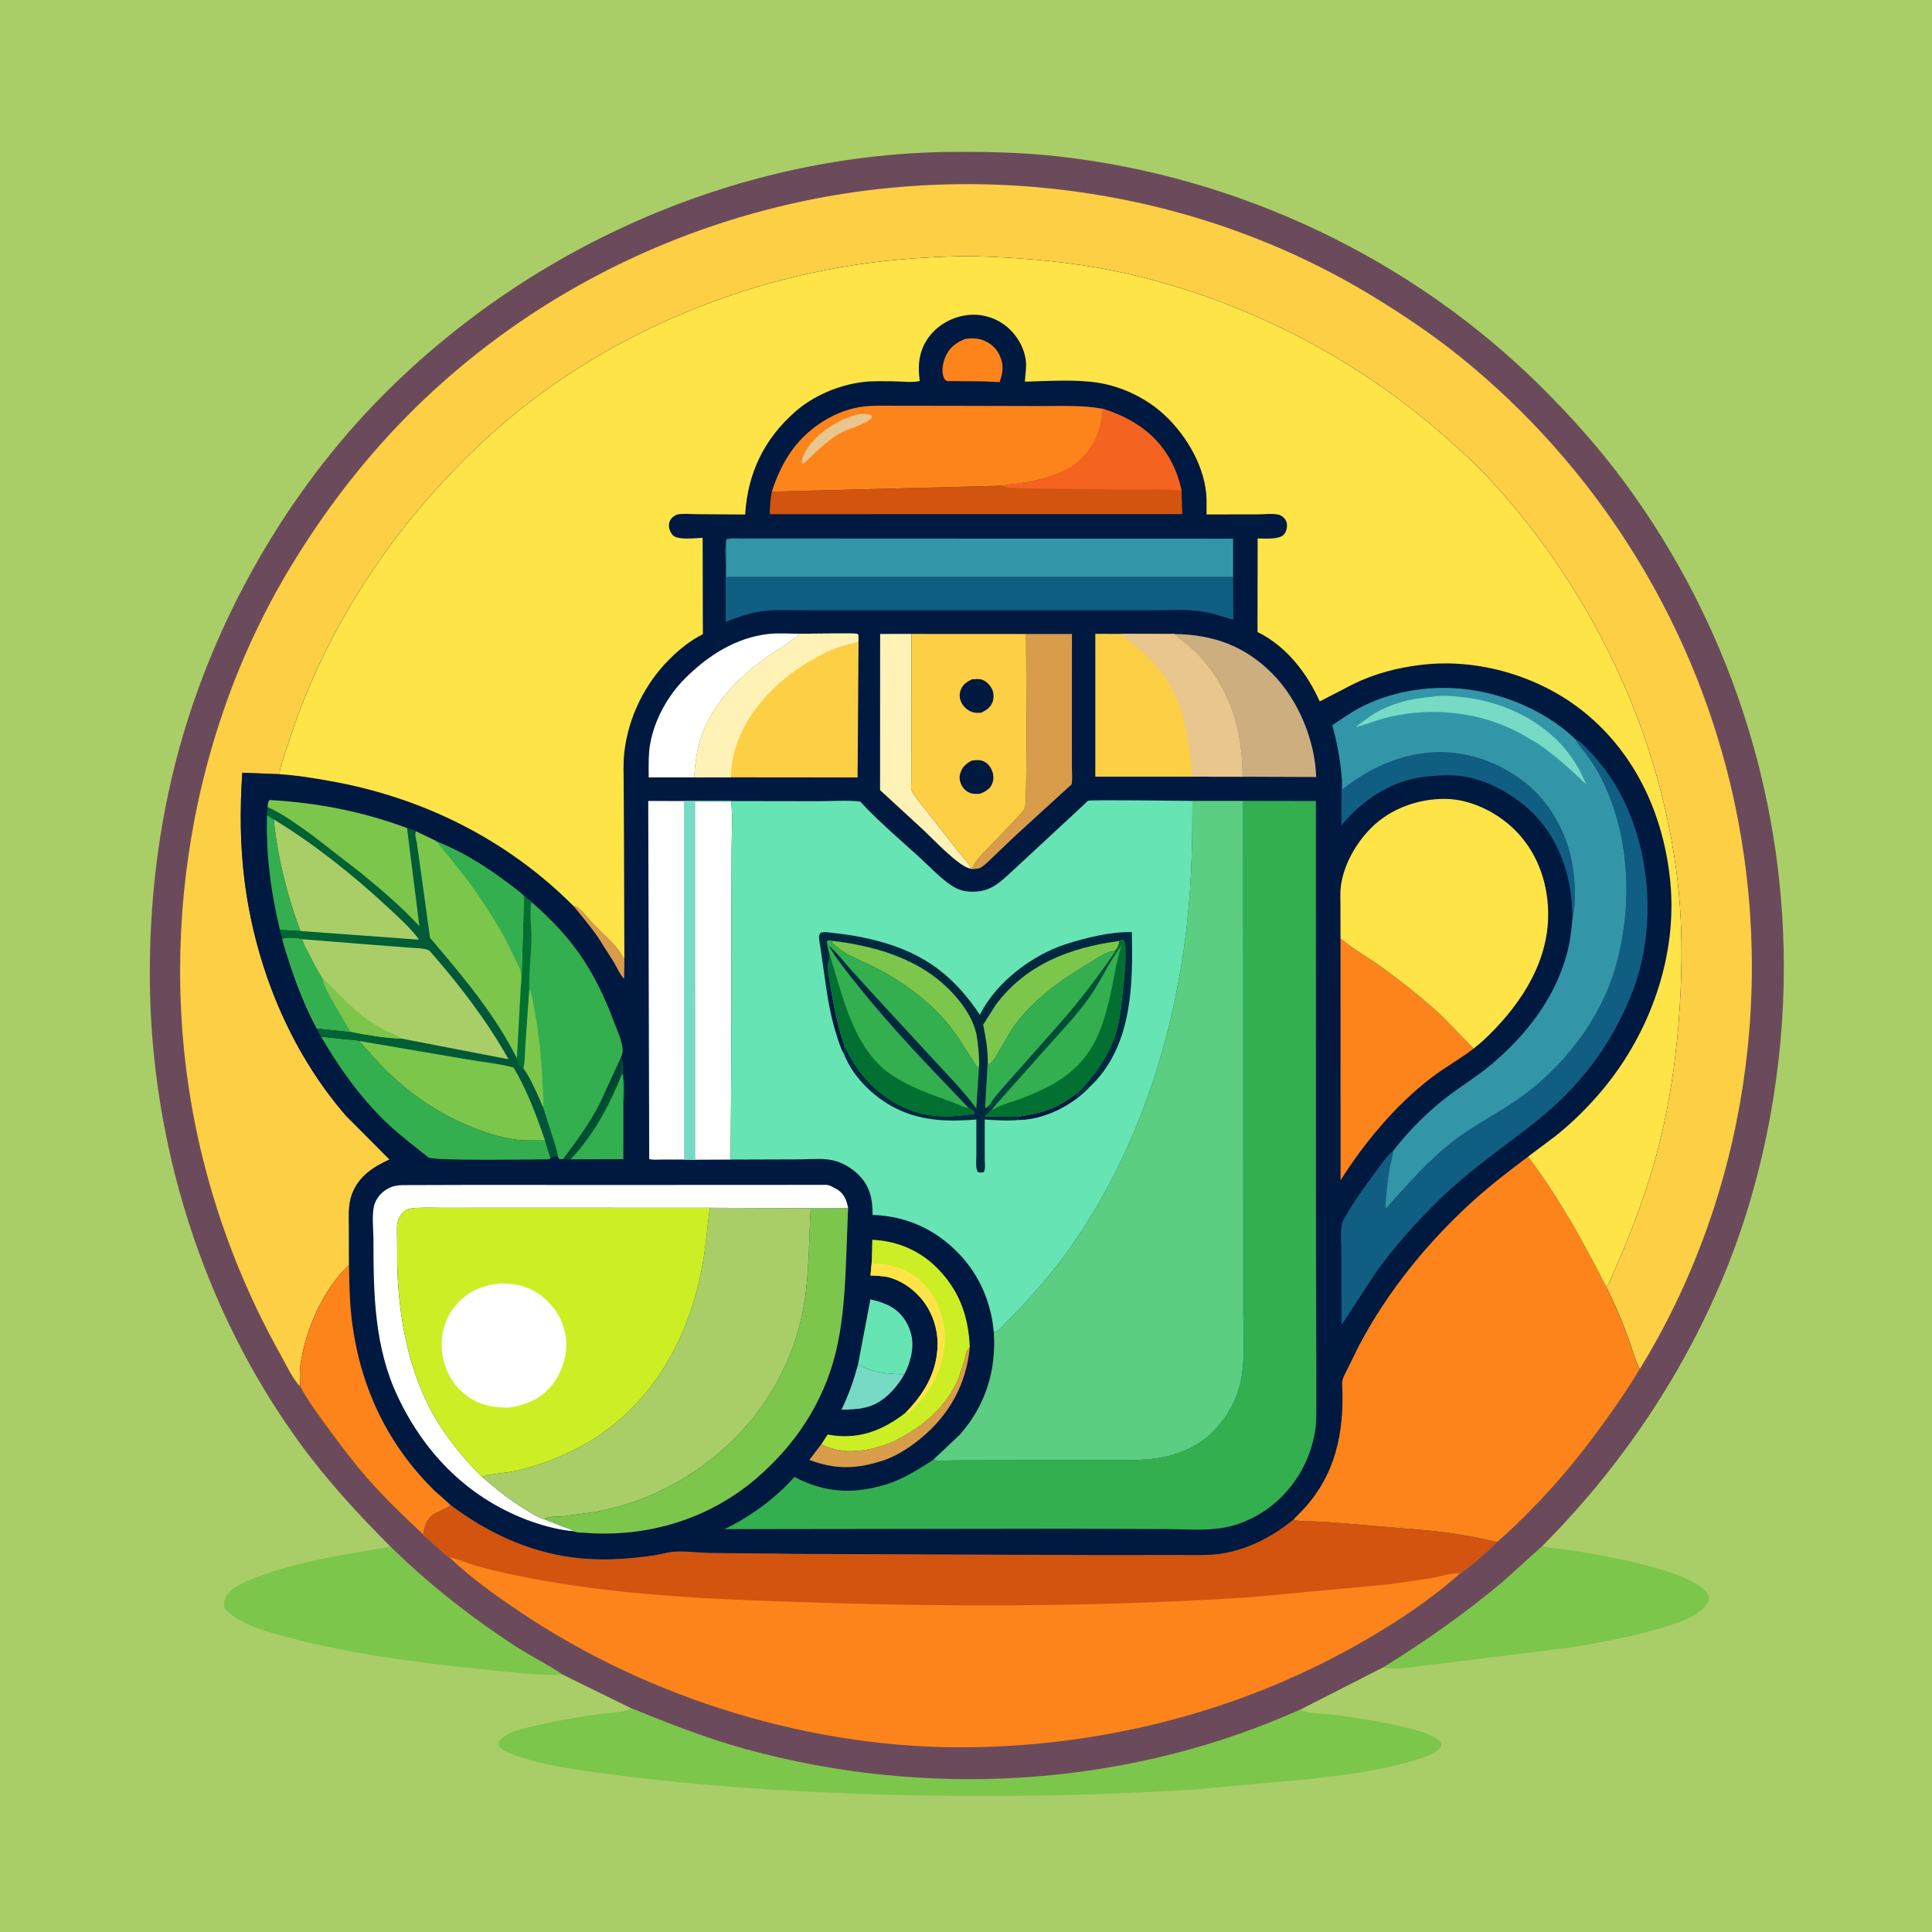
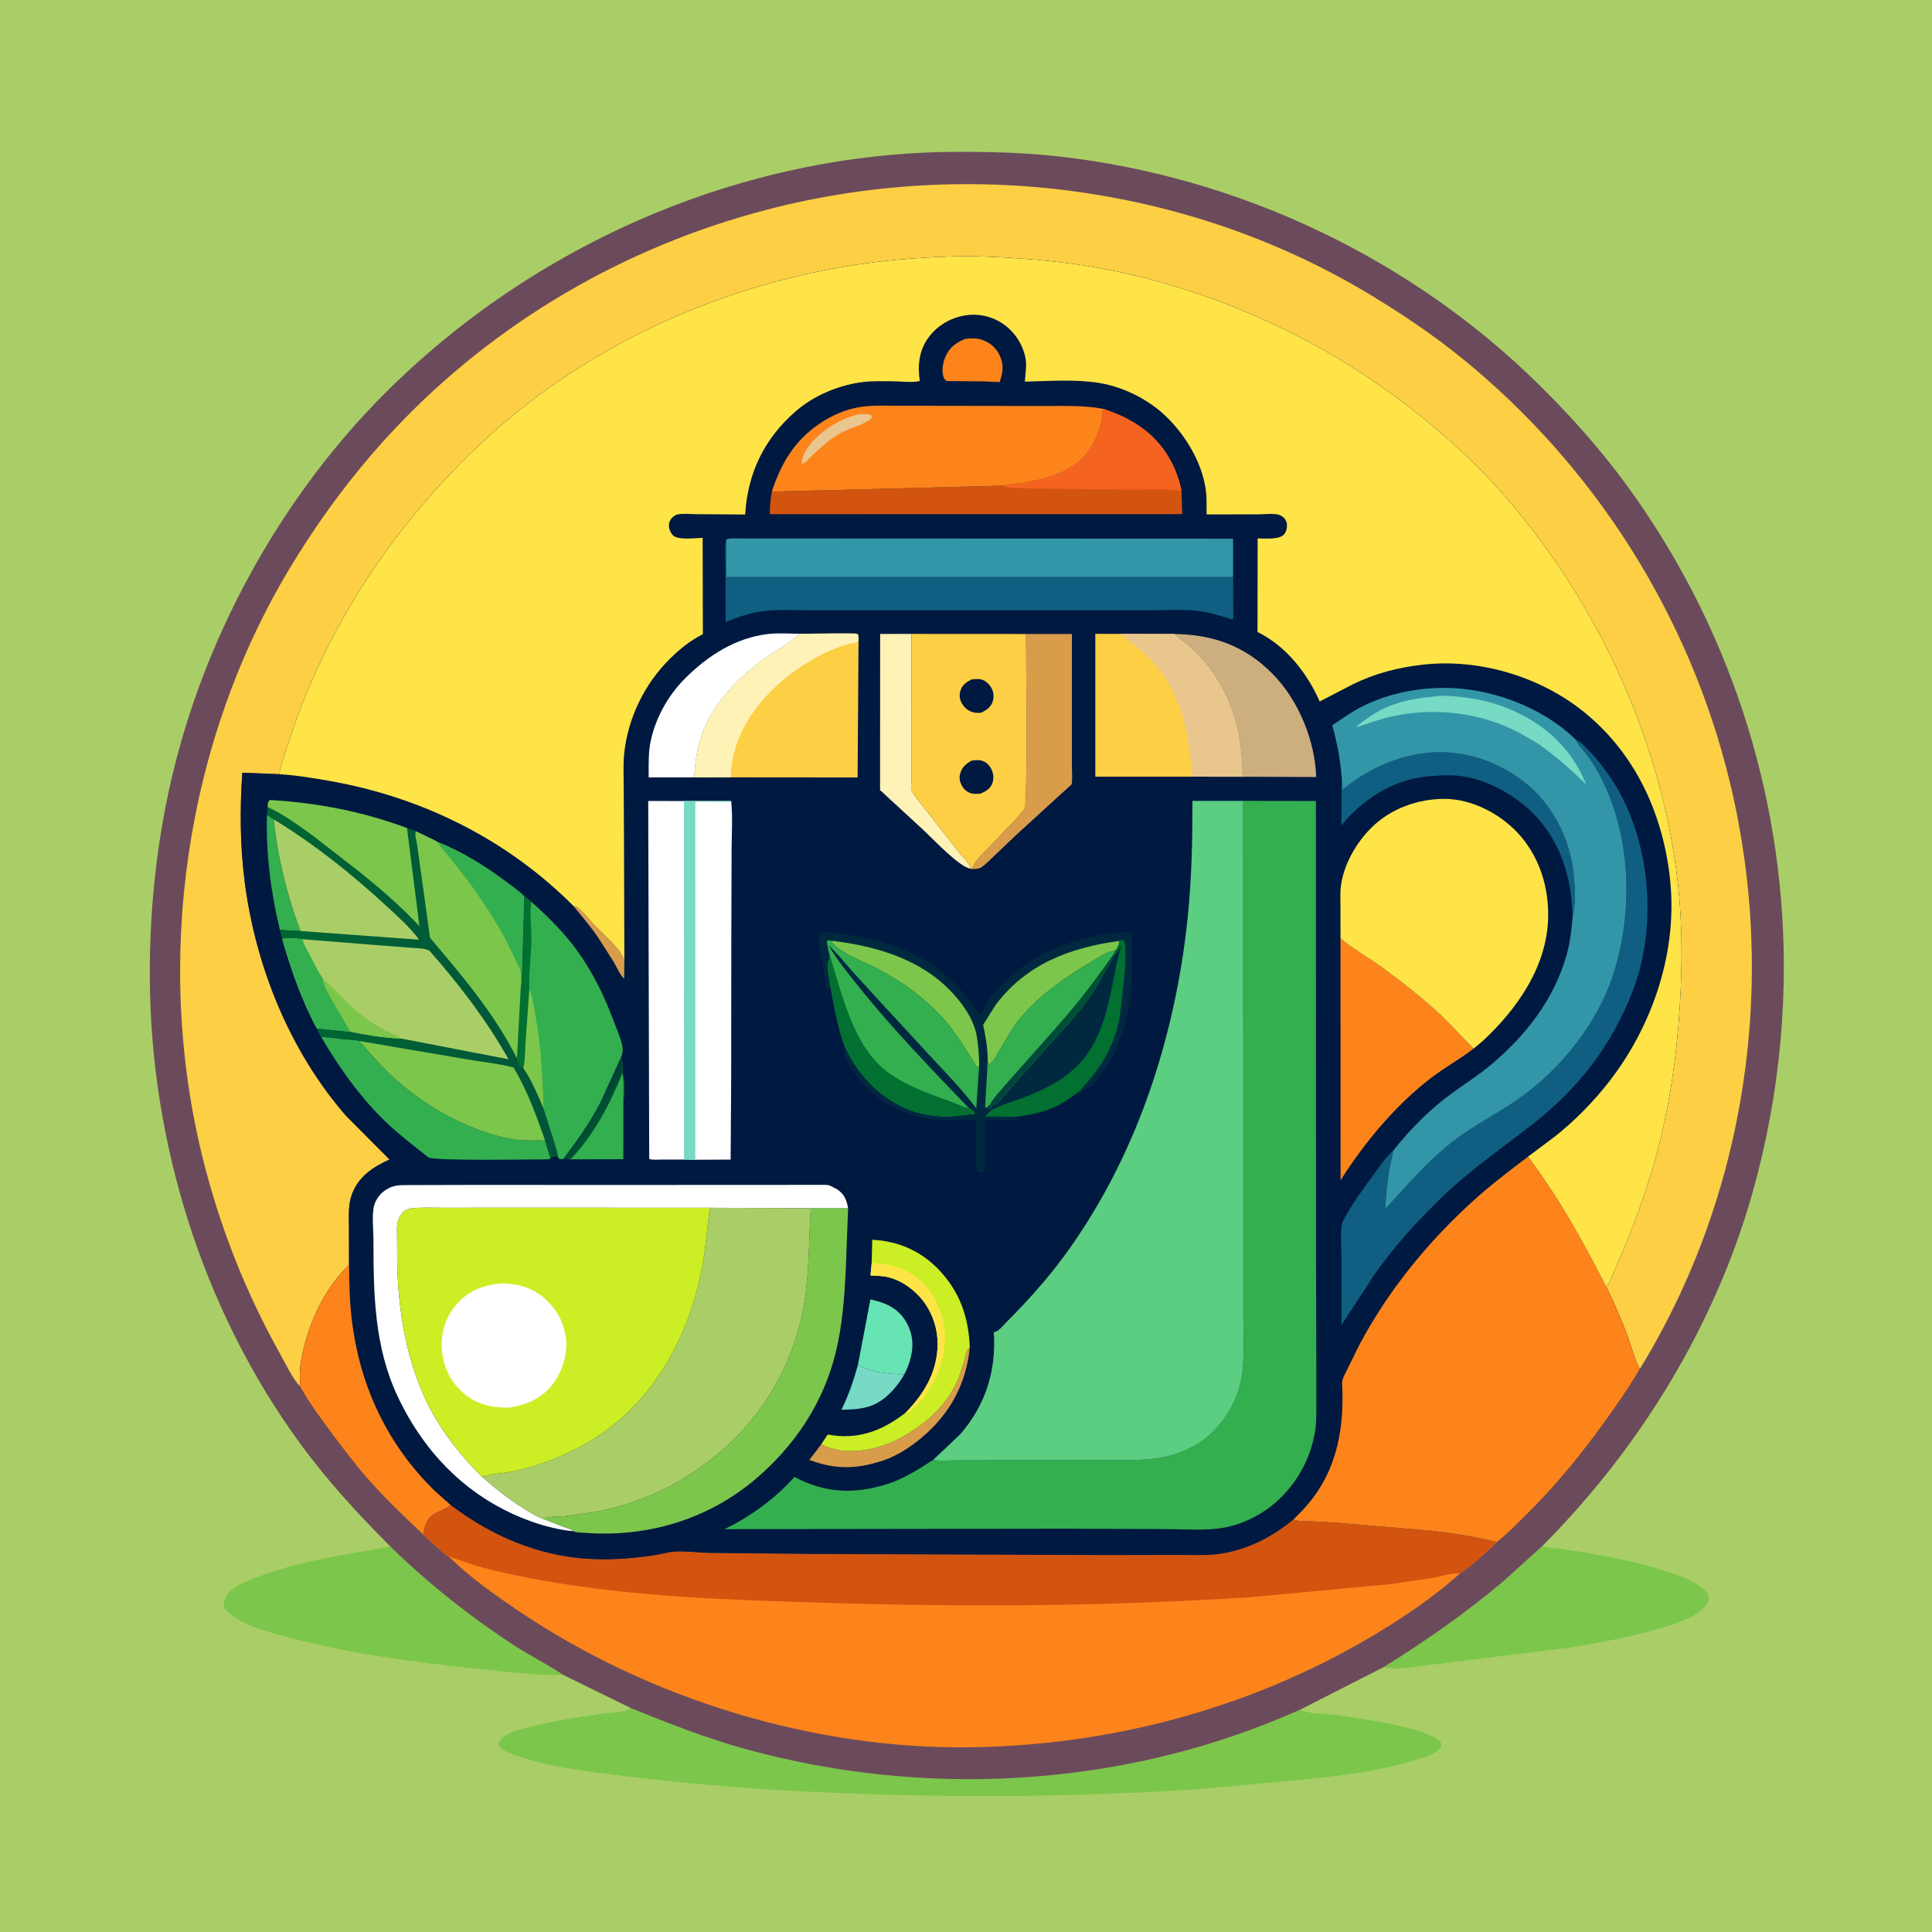
<svg xmlns="http://www.w3.org/2000/svg" version="1.1" style="display: block;" viewBox="0 0 2048 2048" width="1024" height="1024">
  <defs>
    <linearGradient id="Gradient1" gradientUnits="userSpaceOnUse" x1="636.969" y1="1181.35" x2="625.768" y2="1174.08">
      <stop class="stop0" offset="0" stop-opacity="1" stop-color="rgb(0,83,49)" />
      <stop class="stop1" offset="1" stop-opacity="1" stop-color="rgb(0,59,56)" />
    </linearGradient>
    <linearGradient id="Gradient2" gradientUnits="userSpaceOnUse" x1="315.55" y1="1068.08" x2="544.535" y2="1018.91">
      <stop class="stop0" offset="0" stop-opacity="1" stop-color="rgb(0,102,50)" />
      <stop class="stop1" offset="1" stop-opacity="1" stop-color="rgb(0,85,57)" />
    </linearGradient>
    <linearGradient id="Gradient3" gradientUnits="userSpaceOnUse" x1="1111.17" y1="1112.07" x2="1100.03" y2="1103.82">
      <stop class="stop0" offset="0" stop-opacity="1" stop-color="rgb(0,81,51)" />
      <stop class="stop1" offset="1" stop-opacity="1" stop-color="rgb(0,65,64)" />
    </linearGradient>
  </defs>
  <path transform="translate(0,0)" fill="rgb(170,206,103)" d="M -0 -0 L 2048 0 L 2048 2048 L -0 2048 L -0 -0 z" />
  <path transform="translate(0,0)" fill="rgb(124,198,75)" d="M 1635.02 1638.78 L 1636.31 1639.31 C 1640.58 1640.97 1646.43 1640.77 1651 1641.33 L 1672.28 1644.49 C 1698.48 1648.61 1800.65 1666.05 1811.07 1691.5 C 1812.09 1694 1811.98 1695.17 1810.84 1697.63 C 1804.21 1711.88 1780.66 1719.7 1766.72 1724.03 C 1732.85 1734.58 1697.83 1740.99 1662.87 1746.63 L 1517.18 1764.72 C 1501.81 1766.2 1481.55 1770.88 1466.54 1767.31 C 1511.05 1739.81 1553.47 1709.97 1593.56 1676.28 L 1635.02 1638.78 z" />
  <path transform="translate(0,0)" fill="rgb(124,198,75)" d="M 597.009 1775.47 C 568.588 1776.22 538.712 1772.33 510.386 1769.43 C 435.916 1761.81 361.224 1751.95 289.129 1731.19 C 274.136 1726.87 257.969 1721.43 245.434 1711.85 C 242.817 1709.85 238.977 1706.84 237.762 1703.65 C 236.452 1700.2 238.105 1694.71 239.957 1691.74 C 246.37 1681.43 261.153 1676.15 272.023 1671.99 C 300 1661.26 329.649 1654.4 359.087 1649.04 L 413.83 1639.38 C 454.088 1678.85 499.018 1714.26 546.276 1745 C 562.771 1755.72 580.813 1764.48 597.009 1775.47 z" />
  <path transform="translate(0,0)" fill="rgb(124,198,75)" d="M 668.871 1810.72 C 708.954 1826.97 748.982 1842.75 790.75 1854.23 C 978.467 1905.82 1184.39 1895.12 1363.89 1818.5 L 1378.09 1812.41 C 1387.81 1816.87 1403.29 1816.34 1414.09 1817.73 C 1437.28 1820.72 1510.2 1830.78 1525.75 1845.25 C 1527.88 1847.23 1527.79 1848.74 1527.87 1851.5 C 1522.13 1858.83 1513.64 1861.57 1505.05 1864.34 C 1493.19 1868.17 1481.11 1871.14 1468.94 1873.84 C 1441.23 1879.97 1412.66 1883.05 1384.49 1886.24 L 1265.5 1896.94 C 1147.12 1904.44 1029.41 1905.72 910.885 1901.54 C 826.123 1898.55 742.441 1892.99 658.248 1882.23 C 625.012 1877.98 591.042 1874.28 558.812 1864.72 C 549.856 1862.07 539.767 1859.26 531.976 1853.94 C 529.496 1852.25 528.632 1850.93 528.183 1848 C 529.786 1845.03 531.198 1842.92 534.004 1840.97 L 535.142 1840.21 C 543.243 1834.74 554.023 1832.54 563.412 1830.22 C 586.942 1824.41 611.425 1820.28 635.432 1816.98 C 644.437 1815.74 659.221 1815.66 667.093 1811.7 L 668.871 1810.72 z" />
  <path transform="translate(0,0)" fill="rgb(107,75,91)" d="M 413.83 1639.38 C 379.643 1605.16 347.092 1569.74 318.479 1530.63 C 214.739 1388.84 159.527 1211.24 158.804 1036 C 158.47 955.087 168.013 874.171 189.291 796 C 227.326 656.269 304.056 521.44 406.27 418.667 C 565.442 258.625 787.014 161.781 1013.53 160.969 C 1049.96 160.839 1086.39 161.774 1122.63 165.86 C 1314.17 187.46 1497.12 274.351 1633.91 410.259 C 1665.96 442.094 1696.24 476.062 1723 512.5 C 1831.79 660.609 1890.39 839.073 1890.95 1022.76 C 1891.28 1129.31 1871.39 1240.85 1832.15 1340.12 C 1787.86 1452.2 1719.86 1553.4 1635.02 1638.78 L 1593.56 1676.28 C 1553.47 1709.97 1511.05 1739.81 1466.54 1767.31 L 1378.09 1812.41 L 1363.89 1818.5 C 1184.39 1895.12 978.467 1905.82 790.75 1854.23 C 748.982 1842.75 708.954 1826.97 668.871 1810.72 L 597.009 1775.47 C 580.813 1764.48 562.771 1755.72 546.276 1745 C 499.018 1714.26 454.088 1678.85 413.83 1639.38 z" />
  <path transform="translate(0,0)" fill="rgb(253,132,27)" d="M 477.818 1595.51 C 516.084 1624.28 559.235 1644.62 607 1650.9 C 635.424 1654.64 664.012 1652.97 692.285 1648.87 C 699.533 1647.82 706.716 1645.57 714 1644.91 C 726.115 1643.82 740.065 1645.98 752.443 1646.16 L 858.106 1647.24 L 1173.95 1648.46 L 1246.8 1648.31 C 1264 1648.27 1282.11 1649.5 1299.04 1646.18 C 1326.11 1640.87 1349.98 1628.09 1371.14 1610.74 C 1376.01 1612.93 1382.52 1612.27 1387.87 1612.47 L 1415.91 1614.1 L 1515.61 1622.51 C 1539.85 1625.09 1563.23 1628.89 1586.91 1634.65 C 1574.93 1645.85 1561.52 1658.74 1547.84 1667.71 C 1518.22 1694.42 1483.35 1717.61 1448.93 1737.65 C 1321.37 1811.92 1176.67 1850.05 1029.24 1852.18 C 863.072 1854.57 689.093 1801.42 551.357 1708.74 C 525.063 1691.04 498.782 1672.51 476.011 1650.35 C 473.226 1649.2 470.547 1646.37 468.229 1644.44 L 448.73 1626.84 L 449.011 1624.53 C 450.497 1616.09 453.084 1608.8 460.938 1604.39 C 466.279 1601.4 471.953 1599.73 477.006 1596.11 L 477.818 1595.51 z" />
  <path transform="translate(0,0)" fill="rgb(210,84,15)" d="M 477.818 1595.51 C 516.084 1624.28 559.235 1644.62 607 1650.9 C 635.424 1654.64 664.012 1652.97 692.285 1648.87 C 699.533 1647.82 706.716 1645.57 714 1644.91 C 726.115 1643.82 740.065 1645.98 752.443 1646.16 L 858.106 1647.24 L 1173.95 1648.46 L 1246.8 1648.31 C 1264 1648.27 1282.11 1649.5 1299.04 1646.18 C 1326.11 1640.87 1349.98 1628.09 1371.14 1610.74 C 1376.01 1612.93 1382.52 1612.27 1387.87 1612.47 L 1415.91 1614.1 L 1515.61 1622.51 C 1539.85 1625.09 1563.23 1628.89 1586.91 1634.65 C 1574.93 1645.85 1561.52 1658.74 1547.84 1667.71 C 1538.29 1667.28 1525.79 1671.45 1516.19 1673.1 L 1473.27 1679.31 L 1326.47 1693.02 C 1175.73 1702.9 1024.61 1703.67 873.654 1699.04 C 774.618 1696.01 675.006 1692.98 577.184 1675.75 C 553.175 1671.53 528.957 1666.6 505.5 1659.95 C 495.853 1657.22 486.549 1653.17 476.93 1650.59 L 476.011 1650.35 C 473.226 1649.2 470.547 1646.37 468.229 1644.44 L 448.73 1626.84 L 449.011 1624.53 C 450.497 1616.09 453.084 1608.8 460.938 1604.39 C 466.279 1601.4 471.953 1599.73 477.006 1596.11 L 477.818 1595.51 z" />
  <path transform="translate(0,0)" fill="rgb(253,207,68)" d="M 318.213 1469.86 C 309.885 1461 303.483 1446.98 297.5 1436.28 C 260.538 1370.17 233.051 1300.89 214.825 1227.35 C 162.938 1017.98 196.255 785.79 307.975 601 C 342.475 543.935 382.683 490.891 429.394 443.235 C 537.524 332.918 675.572 255.711 825.49 219.123 C 1037.68 167.336 1267.9 199.981 1455 313.963 C 1487.35 333.672 1518.74 354.706 1548.23 378.536 C 1690.22 493.28 1791.36 652.733 1834.01 830.267 C 1884.56 1040.71 1851.59 1266.41 1738.25 1451.22 C 1732.67 1441.03 1729.81 1428.72 1725.77 1417.82 C 1718.96 1399.41 1711.41 1381.7 1702.65 1364.13 C 1706.05 1360.7 1707.88 1354.96 1709.79 1350.56 L 1721.36 1323.56 C 1736.88 1285.81 1750.78 1246.77 1760.3 1207.02 C 1772.97 1154.16 1779.41 1100.71 1781.69 1046.45 C 1783.25 1009.32 1782.61 971.112 1778.34 934.166 C 1760.21 777.29 1687.02 624.844 1580.14 509.141 C 1563.28 490.885 1544.8 474.177 1526.05 457.901 C 1428.39 373.143 1306.47 312.8 1179.67 286.922 C 1135.12 277.829 1089.48 273.781 1044.09 272.027 C 1018.62 271.042 993.906 272.211 968.5 273.956 C 802.212 285.376 635.661 353.326 513.036 467.176 C 424.234 549.624 354.105 651.445 313.088 765.793 L 300.675 802.822 C 298.964 808.509 296.559 814.775 296.34 820.695 L 256.837 819.108 C 254.216 858.027 254.412 896.171 259.408 934.94 C 270.962 1024.59 307.221 1114.29 366.853 1182.85 L 412.92 1229.12 C 395.51 1237.04 380.445 1246.8 373.267 1265.44 C 368.832 1276.95 369.879 1289.12 369.887 1301.23 L 369.98 1340.95 C 341.899 1367.95 324.547 1408.12 318.629 1446.13 C 317.42 1453.89 317.998 1462.02 318.213 1469.86 z" />
  <path transform="translate(0,0)" fill="rgb(0,25,64)" d="M 296.34 820.695 C 296.559 814.775 298.964 808.509 300.675 802.822 L 313.088 765.793 C 354.105 651.445 424.234 549.624 513.036 467.176 C 635.661 353.326 802.212 285.376 968.5 273.956 C 993.906 272.211 1018.62 271.042 1044.09 272.027 C 1089.48 273.781 1135.12 277.829 1179.67 286.922 C 1306.47 312.8 1428.39 373.143 1526.05 457.901 C 1544.8 474.177 1563.28 490.885 1580.14 509.141 C 1687.02 624.844 1760.21 777.29 1778.34 934.166 C 1782.61 971.112 1783.25 1009.32 1781.69 1046.45 C 1779.41 1100.71 1772.97 1154.16 1760.3 1207.02 C 1750.78 1246.77 1736.88 1285.81 1721.36 1323.56 L 1709.79 1350.56 C 1707.88 1354.96 1706.05 1360.7 1702.65 1364.13 C 1711.41 1381.7 1718.96 1399.41 1725.77 1417.82 C 1729.81 1428.72 1732.67 1441.03 1738.25 1451.22 C 1726.55 1471.26 1712.99 1490.58 1699.39 1509.38 C 1676.04 1541.67 1651.56 1571.74 1623.47 1600.07 C 1611.79 1611.85 1599.8 1624.16 1586.91 1634.65 C 1563.23 1628.89 1539.85 1625.09 1515.61 1622.51 L 1415.91 1614.1 L 1387.87 1612.47 C 1382.52 1612.27 1376.01 1612.93 1371.14 1610.74 C 1349.98 1628.09 1326.11 1640.87 1299.04 1646.18 C 1282.11 1649.5 1264 1648.27 1246.8 1648.31 L 1173.95 1648.46 L 858.106 1647.24 L 752.443 1646.16 C 740.065 1645.98 726.115 1643.82 714 1644.91 C 706.716 1645.57 699.533 1647.82 692.285 1648.87 C 664.012 1652.97 635.424 1654.64 607 1650.9 C 559.235 1644.62 516.084 1624.28 477.818 1595.51 L 477.006 1596.11 C 471.953 1599.73 466.279 1601.4 460.938 1604.39 C 453.084 1608.8 450.497 1616.09 449.011 1624.53 L 448.73 1626.84 C 428.261 1607.66 407.669 1588 389.182 1566.88 C 375.252 1550.97 362.556 1534 349.966 1517.03 C 338.779 1501.95 327.194 1486.35 318.213 1469.86 C 317.998 1462.02 317.42 1453.89 318.629 1446.13 C 324.547 1408.12 341.899 1367.95 369.98 1340.95 L 369.887 1301.23 C 369.879 1289.12 368.832 1276.95 373.267 1265.44 C 380.445 1246.8 395.51 1237.04 412.92 1229.12 L 366.853 1182.85 C 307.221 1114.29 270.962 1024.59 259.408 934.94 C 254.412 896.171 254.216 858.027 256.837 819.108 L 296.34 820.695 z" />
  <path transform="translate(0,0)" fill="rgb(217,156,75)" d="M 607.977 960.465 C 609.558 960.77 610.684 960.923 612.038 961.861 C 618.552 966.373 624.318 974.588 629.913 980.37 C 638.156 988.889 647.483 996.687 654.797 1006.02 L 655.929 1007.44 L 661.859 1016.84 L 661.623 1037.53 C 657.205 1033.36 653.798 1025.24 650.646 1019.86 L 634.001 993.677 C 625.95 981.918 616.869 971.534 607.977 960.465 z" />
  <path transform="translate(0,0)" fill="rgb(118,218,196)" d="M 909.521 1446.58 C 925.729 1455.43 940.651 1456.35 958.572 1456.9 L 956.517 1460.5 C 947.628 1474.46 934.282 1488.21 917.523 1491.94 L 916 1492.27 C 908.023 1494.13 900.135 1494.17 891.994 1494.38 C 899.571 1478.8 904.926 1463.26 909.521 1446.58 z" />
  <path transform="translate(0,0)" fill="rgb(51,175,79)" d="M 282.982 863.83 L 290.234 868.607 C 294.383 908.801 304.242 949.145 318.5 986.921 L 296.722 985.826 C 287.018 945.333 281.859 905.517 282.982 863.83 z" />
  <path transform="translate(0,0)" fill="rgb(253,132,27)" d="M 1023.25 359.22 C 1028.56 358.58 1034.52 358.329 1039.7 359.847 C 1048.1 362.309 1055.09 367.666 1059.07 375.538 C 1064.53 386.337 1063.28 394.193 1059.69 405.025 L 1041.46 404.268 L 1003.5 403.931 C 1002.3 402.927 1001.23 402.042 1000.59 400.562 C 997.754 393.928 999.33 385.462 1001.86 379 C 1005.98 368.507 1013.28 363.341 1023.25 359.22 z" />
  <path transform="translate(0,0)" fill="rgb(217,156,75)" d="M 939.817 1530.95 C 947.315 1528.52 954.836 1524.22 961.597 1520.22 C 986.379 1505.54 1007.06 1485.23 1017.27 1457.74 L 1022.5 1441.51 C 1023.99 1435.98 1023.71 1432.12 1028.05 1427.98 C 1024.4 1466.75 1006.89 1499.05 976.859 1524.08 C 963.11 1535.54 947.182 1545.71 929.65 1550.13 L 929.575 1550.18 C 904.439 1557.72 882.347 1556.89 857.954 1547.55 L 870.569 1531.02 C 877.419 1534.49 883.045 1536.12 890.553 1537.36 C 906.631 1540.02 924.668 1536.61 939.817 1530.95 z" />
  <path transform="translate(0,0)" fill="rgb(51,175,79)" d="M 658.474 1120.35 L 658.725 1121.67 C 659.251 1124.31 658.884 1122.68 659.64 1125.18 C 660.861 1129.21 659.234 1133.63 660.143 1137.5 C 662.333 1146.82 661.842 1160.47 660.818 1170.18 L 660.783 1228.81 L 604.82 1228.94 L 596.844 1228.67 C 611.153 1209.54 625.393 1190.19 636.227 1168.82 L 657.587 1122.08 L 658.474 1120.35 z" />
  <path transform="translate(0,0)" fill="url(#Gradient1)" d="M 658.474 1120.35 L 658.725 1121.67 C 659.251 1124.31 658.884 1122.68 659.64 1125.18 C 660.861 1129.21 659.234 1133.63 660.143 1137.5 C 662.333 1146.82 661.842 1160.47 660.818 1170.18 C 660.275 1160.25 661.912 1147.19 659.698 1137.77 C 646.617 1170.51 629.432 1203.33 604.82 1228.94 L 596.844 1228.67 C 611.153 1209.54 625.393 1190.19 636.227 1168.82 L 657.587 1122.08 L 658.474 1120.35 z" />
  <path transform="translate(0,0)" fill="rgb(102,228,180)" d="M 909.521 1446.58 L 922.645 1377.39 C 938.145 1380.86 951.158 1386.1 959.911 1400.19 C 966.991 1411.59 968.819 1424.16 965.816 1437.28 C 964.236 1444.18 961.951 1450.67 958.572 1456.9 C 940.651 1456.35 925.729 1455.43 909.521 1446.58 z" />
  <path transform="translate(0,0)" fill="rgb(16,95,130)" d="M 1422.11 822.777 L 1422.29 823.859 C 1422.99 828.284 1423.08 832.497 1423.07 836.955 C 1446.8 817.785 1475.63 803.376 1506 798.931 L 1507.73 798.664 C 1546.49 793.157 1585.15 805.114 1615.77 828.934 C 1645 851.67 1663.88 888.111 1667.92 924.662 C 1669.56 939.465 1670.71 956.522 1667.14 971.065 L 1665.7 952.5 C 1661.77 913.971 1645.23 877.135 1614.62 852.696 C 1595.71 837.596 1572.14 825.493 1547.89 822.563 C 1535.78 821.101 1522.7 821.992 1510.62 823.33 C 1475.69 827.2 1443.4 848.08 1421.96 875.071 L 1422.11 822.777 z" />
  <path transform="translate(0,0)" fill="rgb(254,242,182)" d="M 1028.91 920.849 C 1017.07 919.299 989.136 889.468 979.652 880.59 L 932.902 837.542 L 932.989 671.992 L 966.161 671.982 L 966.007 806.488 L 965.993 829.908 C 965.993 831.545 965.459 835.623 965.991 837.029 C 967.883 842.035 973.292 848.068 976.562 852.525 L 1017.34 904.427 C 1021.17 909.258 1027.5 914.367 1028.82 920.478 L 1028.91 920.849 z" />
  <path transform="translate(0,0)" fill="rgb(254,255,254)" d="M 735.864 824.046 L 687.656 824.094 L 687.595 817.977 C 687.618 808.573 687.439 798.78 689.03 789.5 C 693.558 763.076 707.828 737.318 726.789 718.539 C 750.761 694.798 779.88 676.066 814.123 672.088 C 825.075 670.816 837.349 671.766 848.427 671.814 C 836.398 682.341 822.418 689.527 809.571 698.918 C 782.279 718.867 755.342 746.516 743.981 779 C 738.804 793.801 737.013 808.532 735.864 824.046 z" />
  <path transform="translate(0,0)" fill="rgb(204,238,36)" d="M 924.011 1338.91 L 924.621 1314.19 C 952.669 1315.51 977.696 1326.71 996.825 1347.68 C 1018.13 1371.02 1026.6 1396.74 1028.05 1427.98 C 1023.71 1432.12 1023.99 1435.98 1022.5 1441.51 L 1017.27 1457.74 C 1007.06 1485.23 986.379 1505.54 961.597 1520.22 C 954.836 1524.22 947.315 1528.52 939.817 1530.95 C 924.668 1536.61 906.631 1540.02 890.553 1537.36 C 883.045 1536.12 877.419 1534.49 870.569 1531.02 L 877.394 1520.66 L 883.238 1521.58 C 912.873 1525.53 937.03 1515.26 959.982 1497.54 C 978.605 1478.57 991.877 1457 993.744 1429.94 C 995.108 1410.17 988.56 1390.09 975.43 1375.23 C 966.706 1365.35 954.394 1356.93 941.461 1353.84 C 935.616 1352.44 928.784 1352.42 922.773 1352.01 L 924.011 1338.91 z" />
  <path transform="translate(0,0)" fill="rgb(254,228,71)" d="M 924.011 1338.91 C 945.339 1339.64 963.959 1345.1 979.16 1360.87 C 993.197 1375.43 1002.41 1399.49 1001.77 1419.64 L 1001.04 1428.44 C 998.521 1454.46 983.936 1479.68 964.435 1496.6 L 959.982 1497.54 C 978.605 1478.57 991.877 1457 993.744 1429.94 C 995.108 1410.17 988.56 1390.09 975.43 1375.23 C 966.706 1365.35 954.394 1356.93 941.461 1353.84 C 935.616 1352.44 928.784 1352.42 922.773 1352.01 L 924.011 1338.91 z" />
  <path transform="translate(0,0)" fill="rgb(51,175,79)" d="M 340.295 1098.86 L 365.732 1101.63 C 370.319 1102.07 376.577 1102.09 380.88 1103.51 C 390.533 1114.57 400.078 1125.74 410.617 1135.98 C 436.534 1161.18 465.857 1180.69 499.281 1194.46 C 517.045 1201.77 535.089 1207.34 554.353 1208.81 L 577.788 1208.92 L 583.578 1227.73 L 581.478 1228.94 C 566.329 1228.93 459.136 1230.9 454.04 1226.85 C 438.265 1214.32 422.347 1202.24 407.822 1188.18 C 381.29 1162.49 358.822 1130.69 340.295 1098.86 z" />
  <path transform="translate(0,0)" fill="rgb(217,156,75)" d="M 1087.66 672.05 L 1136.3 672.081 L 1136.26 783.622 L 1136.29 814.518 C 1136.29 819.941 1136.9 826.084 1135.99 831.425 L 1077.83 884.498 L 1053.85 907.266 C 1049.64 911.245 1045.23 916.032 1040.44 919.28 C 1037.61 921.198 1033.43 921.164 1030.15 921.206 C 1034.23 911.284 1041.69 905.037 1049.02 897.547 L 1071.96 873.391 C 1076.86 868.166 1082.24 863.02 1086.3 857.106 C 1089.3 852.723 1087.63 692.026 1087.66 672.05 z" />
  <path transform="translate(0,0)" fill="rgb(204,174,127)" d="M 1245.03 672.085 C 1286.22 672.591 1320.23 684.89 1349.39 714.735 C 1376.51 742.487 1393.97 784.936 1395.23 823.675 L 1317.06 823.379 C 1316.95 781.174 1307.97 743.436 1282.8 709 C 1274.54 697.697 1262.12 685.33 1250.71 677.29 C 1248.75 675.908 1247.21 674.525 1245.6 672.741 L 1245.03 672.085 z" />
  <path transform="translate(0,0)" fill="rgb(253,132,27)" d="M 369.98 1340.95 C 370.207 1361.89 370.666 1382.78 373.48 1403.57 C 382.703 1471.72 411.218 1531.71 460.53 1580.08 L 477.818 1595.51 L 477.006 1596.11 C 471.953 1599.73 466.279 1601.4 460.938 1604.39 C 453.084 1608.8 450.497 1616.09 449.011 1624.53 L 448.73 1626.84 C 428.261 1607.66 407.669 1588 389.182 1566.88 C 375.252 1550.97 362.556 1534 349.966 1517.03 C 338.779 1501.95 327.194 1486.35 318.213 1469.86 C 317.998 1462.02 317.42 1453.89 318.629 1446.13 C 324.547 1408.12 341.899 1367.95 369.98 1340.95 z" />
  <path transform="translate(0,0)" fill="rgb(254,255,254)" d="M 725.086 1229.17 L 701.34 1229.19 C 697.222 1229.18 692.13 1229.79 688.2 1228.59 L 687.146 849.088 L 725.008 849.109 L 725.086 1229.17 z" />
  <path transform="translate(0,0)" fill="rgb(253,132,27)" d="M 1420.98 994.747 C 1434.89 1006.49 1451.58 1015.44 1466.28 1026.31 C 1488.1 1042.45 1509.65 1059.34 1529.47 1077.93 L 1562.05 1111.59 C 1547.46 1122.79 1531.4 1131.56 1516.86 1142.73 C 1479.38 1171.51 1446.15 1211.32 1421.06 1251.18 L 1420.98 994.747 z" />
  <path transform="translate(0,0)" fill="rgb(51,175,79)" d="M 555.468 949.815 L 563.274 956.035 C 581.445 972.041 598.665 989.37 612.814 1009.09 C 629.255 1032.01 641.19 1057.29 651.012 1083.63 C 654.027 1091.71 659.944 1104.41 660.113 1112.9 C 660.166 1115.55 659.398 1117.9 658.474 1120.35 L 657.587 1122.08 L 636.227 1168.82 C 625.393 1190.19 611.153 1209.54 596.844 1228.67 L 593.069 1228.84 L 591.136 1225.92 C 590.628 1220.29 588.195 1213.81 586.617 1208.33 L 575.607 1174.01 C 569.609 1159.89 563.339 1144.99 554.67 1132.29 L 551.634 1130.3 C 548.971 1128.23 548.376 1125.03 547.963 1121.87 L 552.163 1044.4 C 553.339 1038.88 552.815 1032.55 553.189 1026.87 L 555.468 949.815 z" />
  <path transform="translate(0,0)" fill="rgb(124,198,75)" d="M 561.053 1047.91 C 564.316 1054.88 565.221 1063.48 566.653 1071.04 C 571.687 1097.62 574.091 1123.97 575.198 1150.98 C 575.503 1158.42 576.554 1166.63 575.607 1174.01 C 569.609 1159.89 563.339 1144.99 554.67 1132.29 C 556.775 1124.21 556.348 1114.53 556.941 1106.18 L 561.053 1047.91 z" />
  <path transform="translate(0,0)" fill="rgb(1,112,49)" d="M 555.468 949.815 L 563.274 956.035 C 561.024 968.544 563.619 983.893 563.336 996.834 C 562.968 1013.63 560.448 1031.24 561.053 1047.91 L 556.941 1106.18 C 556.348 1114.53 556.775 1124.21 554.67 1132.29 L 551.634 1130.3 C 548.971 1128.23 548.376 1125.03 547.963 1121.87 L 552.163 1044.4 C 553.339 1038.88 552.815 1032.55 553.189 1026.87 L 555.468 949.815 z" />
  <path transform="translate(0,0)" fill="rgb(254,255,254)" d="M 725.008 849.109 L 775.059 849.148 L 775.143 849.94 C 776.79 866.357 775.581 883.991 775.522 900.527 L 775.233 996.461 L 775.064 1144.75 L 774.513 1229.22 L 737.074 1229.39 L 725.086 1229.17 L 725.008 849.109 z" />
  <path transform="translate(0,0)" fill="rgb(118,218,196)" d="M 725.008 849.109 L 775.059 849.148 L 775.143 849.94 L 737.022 849.904 L 737.074 1229.39 L 725.086 1229.17 L 725.008 849.109 z" />
  <path transform="translate(0,0)" fill="rgb(210,84,15)" d="M 1169.16 433.345 C 1200.58 443.388 1226.33 460.055 1241.97 490.153 C 1246.83 499.498 1250.38 509.812 1252.45 520.132 L 1253.25 544.982 L 816.076 545.023 C 816.018 536.765 816.703 529.275 818.141 521.154 L 1062.52 514.843 C 1069.3 513.32 1076.61 513.037 1083.5 511.915 C 1102.18 508.872 1121.01 504.47 1137 494.044 C 1151.83 484.378 1161.46 468.735 1166.31 452 C 1168.08 445.872 1168.54 439.671 1169.16 433.345 z" />
  <path transform="translate(0,0)" fill="rgb(244,99,31)" d="M 1169.16 433.345 C 1200.58 443.388 1226.33 460.055 1241.97 490.153 C 1246.83 499.498 1250.38 509.812 1252.45 520.132 C 1234.98 517.973 1216.17 519.154 1198.53 519.064 L 1110.35 518.039 L 1079.42 517.453 C 1073.62 517.229 1067.86 517.38 1062.52 514.843 C 1069.3 513.32 1076.61 513.037 1083.5 511.915 C 1102.18 508.872 1121.01 504.47 1137 494.044 C 1151.83 484.378 1161.46 468.735 1166.31 452 C 1168.08 445.872 1168.54 439.671 1169.16 433.345 z" />
  <path transform="translate(0,0)" fill="rgb(16,95,130)" d="M 1307.13 611.626 L 1307.38 656.346 C 1306.31 657.136 1302.31 655.404 1300.85 654.957 C 1290.27 651.721 1279.72 648.644 1268.68 647.446 C 1253.02 645.748 1236.13 646.923 1220.34 646.931 L 942.418 646.941 L 858.116 646.931 C 842.915 646.929 826.858 645.962 811.744 647.465 C 796.949 648.937 782.993 653.782 769.265 659.24 L 769.107 602.103 C 769.07 592.733 767.734 580.844 769.833 571.843 L 770.012 611.614 L 1307.13 611.626 z" />
  <path transform="translate(0,0)" fill="rgb(124,198,75)" d="M 859.405 1280.71 L 899.036 1280.58 L 896.515 1346.65 C 895.059 1376.14 892.885 1405.54 885.771 1434.29 C 872.737 1486.98 843.159 1531.46 802.355 1566.66 C 751.771 1610.29 686.704 1629.91 620.525 1624.89 C 617.372 1624.65 610.475 1624.78 607.881 1623.15 C 604.733 1620.65 599.898 1619.54 596.109 1618.14 L 576.094 1610.24 C 580.368 1607.27 591.857 1607.87 597.398 1607.3 L 630 1602.86 C 681.345 1593.43 727.121 1571.03 766.22 1536.6 C 815.182 1493.47 845.866 1435.64 854.045 1370.85 C 857.81 1341.03 857.551 1310.7 859.405 1280.71 z" />
  <path transform="translate(0,0)" fill="rgb(253,207,68)" d="M 1264.09 823.297 L 1161.07 823.313 L 1161.07 671.927 L 1187.99 671.942 L 1245.03 672.085 L 1245.6 672.741 C 1247.21 674.525 1248.75 675.908 1250.71 677.29 C 1262.12 685.33 1274.54 697.697 1282.8 709 C 1307.97 743.436 1316.95 781.174 1317.06 823.379 L 1264.09 823.297 z" />
  <path transform="translate(0,0)" fill="rgb(232,198,142)" d="M 1187.99 671.942 L 1245.03 672.085 L 1245.6 672.741 C 1247.21 674.525 1248.75 675.908 1250.71 677.29 C 1262.12 685.33 1274.54 697.697 1282.8 709 C 1307.97 743.436 1316.95 781.174 1317.06 823.379 L 1264.09 823.297 C 1260.08 781.38 1254.97 742.23 1227.76 708.149 C 1216.23 693.709 1201.99 683.592 1187.99 671.942 z" />
  <path transform="translate(0,0)" fill="rgb(253,207,68)" d="M 848.427 671.814 C 853.776 671.814 907.216 671.108 908.5 671.815 C 908.995 672.088 909.308 672.605 909.713 673 L 910.103 678.49 L 909.082 824.132 L 774.741 824.011 L 735.864 824.046 C 737.013 808.532 738.804 793.801 743.981 779 C 755.342 746.516 782.279 718.867 809.571 698.918 C 822.418 689.527 836.398 682.341 848.427 671.814 z" />
  <path transform="translate(0,0)" fill="rgb(254,242,182)" d="M 848.427 671.814 C 853.776 671.814 907.216 671.108 908.5 671.815 C 908.995 672.088 909.308 672.605 909.713 673 L 910.103 678.49 C 909.583 679.206 909.271 680.135 908.543 680.638 C 907.153 681.597 901.882 682.13 899.825 682.693 C 893.087 684.538 886.391 686.834 880.005 689.673 C 827.474 713.031 775.452 763.155 774.741 824.011 L 735.864 824.046 C 737.013 808.532 738.804 793.801 743.981 779 C 755.342 746.516 782.279 718.867 809.571 698.918 C 822.418 689.527 836.398 682.341 848.427 671.814 z" />
  <path transform="translate(0,0)" fill="rgb(254,255,254)" d="M 607.881 1623.15 C 593.462 1621.95 577.295 1617.82 563.688 1612.99 C 498.462 1589.81 450.934 1542.5 421.644 1480.5 C 396.589 1427.47 395.907 1371.01 395.875 1313.66 C 395.869 1303.14 393.587 1284.93 397.453 1275.28 C 400.544 1267.57 406.769 1261.53 414.474 1258.44 C 418.355 1256.89 422.168 1256.42 426.318 1256.26 L 499.664 1256.05 L 634.818 1256.1 L 793.876 1256.06 L 874.718 1255.99 C 877.011 1256.04 878.759 1256.33 880.836 1257.31 L 882 1257.91 L 887.5 1260.84 C 895.103 1265.77 897.344 1272.04 899.036 1280.58 L 859.405 1280.71 L 752.5 1280.31 L 533.29 1280.23 L 470.076 1280.31 C 458.812 1280.34 446.588 1279.61 435.436 1281.03 C 432.506 1281.41 429.933 1282.6 427.795 1284.65 C 425.029 1287.3 422.723 1291.07 421.686 1294.76 C 420.374 1299.42 420.946 1305.24 420.934 1310.12 L 421.085 1338.5 C 421.959 1390.21 431.275 1445.35 455.181 1491.76 C 469.052 1518.69 489.349 1544.29 510.968 1565.48 C 524.979 1577.76 539.308 1589.14 555.132 1599.04 C 561.623 1603.1 568.816 1607.76 576.094 1610.24 L 596.109 1618.14 C 599.898 1619.54 604.733 1620.65 607.881 1623.15 z" />
  <path transform="translate(0,0)" fill="rgb(16,95,130)" d="M 1670.32 783.985 C 1675.43 785.957 1679.03 790.258 1682.8 794.096 C 1699.99 811.555 1714.35 832.696 1724.33 855.078 C 1751.11 915.18 1754.23 990.661 1730.12 1052.15 C 1708.05 1108.43 1673.82 1152.85 1626.51 1190.19 C 1592.41 1217.11 1556.9 1241.12 1525.71 1271.7 C 1500.52 1296.41 1477.32 1322.03 1457.07 1351 L 1422.08 1404.51 L 1421.97 1330.32 C 1421.99 1320.18 1420.74 1307.91 1422.37 1297.98 C 1422.92 1294.62 1425.03 1291.62 1426.68 1288.71 C 1435.63 1272.9 1446.51 1258.16 1457.27 1243.53 C 1463.1 1235.62 1469.11 1226.3 1476.72 1219.99 C 1476.25 1226.44 1473.95 1232.62 1472.89 1239 C 1470.51 1253.29 1469.17 1267.41 1468.33 1281.85 C 1490.82 1257.21 1513.36 1230.67 1539.86 1210.18 C 1561.04 1193.8 1584.89 1181.75 1606.95 1166.72 C 1655.63 1133.55 1696.55 1081.53 1712.72 1024.56 C 1731.22 959.371 1727.96 884.984 1697.02 824 C 1692.63 815.337 1686.99 806.783 1681.21 799 C 1677.97 794.645 1673.77 790.518 1671.23 785.752 L 1670.32 783.985 z" />
  <path transform="translate(0,0)" fill="rgb(51,150,168)" d="M 769.833 571.843 C 774.559 570.115 780.06 570.812 785.05 570.809 L 812.344 570.794 L 909.418 570.858 L 1307.14 571.02 L 1307.13 611.626 L 770.012 611.614 L 769.833 571.843 z" />
  <path transform="translate(0,0)" fill="rgb(253,207,68)" d="M 966.161 671.982 L 1087.66 672.05 C 1087.63 692.026 1089.3 852.723 1086.3 857.106 C 1082.24 863.02 1076.86 868.166 1071.96 873.391 L 1049.02 897.547 C 1041.69 905.037 1034.23 911.284 1030.15 921.206 L 1028.91 920.849 L 1028.82 920.478 C 1027.5 914.367 1021.17 909.258 1017.34 904.427 L 976.562 852.525 C 973.292 848.068 967.883 842.035 965.991 837.029 C 965.459 835.623 965.993 831.545 965.993 829.908 L 966.007 806.488 L 966.161 671.982 z" />
  <path transform="translate(0,0)" fill="rgb(0,25,64)" d="M 1030.09 720.156 C 1033.35 719.931 1037.23 719.398 1040.41 720.292 C 1045.25 721.656 1049.46 726.07 1051.59 730.5 C 1053.52 734.514 1053.73 739.988 1052.15 744.141 C 1049.86 750.18 1045.45 752.879 1039.9 755.569 C 1037.46 755.639 1034.85 755.795 1032.45 755.292 C 1026.89 754.129 1022.14 750.224 1019.43 745.327 C 1017.21 741.318 1016.72 736.883 1018.01 732.5 C 1019.93 725.997 1024.34 723.152 1030.09 720.156 z" />
  <path transform="translate(0,0)" fill="rgb(0,25,64)" d="M 1030.01 806.249 C 1033.74 805.793 1037.76 805.243 1041.39 806.539 C 1045.95 808.174 1049 811.458 1051.07 815.764 C 1053.27 820.352 1053.68 825.701 1051.85 830.5 C 1049.64 836.319 1044.97 838.788 1039.6 841.194 C 1036.63 841.668 1033.96 841.763 1030.97 841.266 C 1026.83 840.578 1022.79 837.874 1020.52 834.347 C 1017.89 830.256 1016.42 825.578 1017.63 820.75 C 1019.43 813.506 1023.71 809.804 1030.01 806.249 z" />
  <path transform="translate(0,0)" fill="rgb(253,132,27)" d="M 818.141 521.154 C 828.055 491.074 842.151 467.177 868.846 449.028 C 881.366 440.515 896.354 433.885 911.363 431.5 C 924.289 429.446 937.84 430.098 950.883 430.107 L 1011.56 430.196 L 1103.33 430.413 C 1125.18 430.494 1147.66 429.286 1169.16 433.345 C 1168.54 439.671 1168.08 445.872 1166.31 452 C 1161.46 468.735 1151.83 484.378 1137 494.044 C 1121.01 504.47 1102.18 508.872 1083.5 511.915 C 1076.61 513.037 1069.3 513.32 1062.52 514.843 L 818.141 521.154 z" />
  <path transform="translate(0,0)" fill="rgb(232,198,142)" d="M 910.318 439.119 C 914.595 438.99 920.29 438.015 923.935 440.5 L 924.049 443 C 916.144 450.833 900.106 453.719 890.007 459.586 C 877.791 466.682 867.903 476.176 857.795 485.914 C 855.645 487.936 852.964 491.5 850.061 491.5 C 849.69 486.28 852.353 480.845 855.069 476.5 C 866.407 458.361 889.772 443.878 910.318 439.119 z" />
  <path transform="translate(0,0)" fill="rgb(254,228,71)" d="M 1420.98 994.747 L 1420.93 958.848 C 1420.94 952.424 1420.52 945.583 1421.38 939.215 C 1424.48 916.304 1437.4 893.719 1453.56 877.558 C 1474.07 857.057 1503.45 846.566 1532.14 846.86 C 1559.9 847.145 1588.83 862.011 1607.74 881.733 C 1631.22 906.225 1641.93 939.356 1641.08 972.931 C 1639.78 1024.67 1608.49 1069.32 1571.91 1103.37 L 1562.05 1111.59 L 1529.47 1077.93 C 1509.65 1059.34 1488.1 1042.45 1466.28 1026.31 C 1451.58 1015.44 1434.89 1006.49 1420.98 994.747 z" />
  <path transform="translate(0,0)" fill="rgb(170,206,103)" d="M 752.5 1280.31 L 859.405 1280.71 C 857.551 1310.7 857.81 1341.03 854.045 1370.85 C 845.866 1435.64 815.182 1493.47 766.22 1536.6 C 727.121 1571.03 681.345 1593.43 630 1602.86 L 597.398 1607.3 C 591.857 1607.87 580.368 1607.27 576.094 1610.24 C 568.816 1607.76 561.623 1603.1 555.132 1599.04 C 539.308 1589.14 524.979 1577.76 510.968 1565.48 C 521.553 1561.82 534.976 1561.85 546.193 1559.32 C 580.385 1551.61 617.313 1535.59 645.235 1514.33 C 700.739 1472.07 732.036 1409.24 744.5 1341.83 C 748.234 1321.64 749.579 1301.4 752.378 1281.15 L 752.5 1280.31 z" />
  <path transform="translate(0,0)" fill="rgb(51,150,168)" d="M 1422.11 822.777 C 1420.67 804.337 1417.22 786.569 1412.24 768.773 C 1422.05 762.338 1431.53 755.421 1441.94 749.965 C 1468.54 736.03 1498.85 729.549 1528.78 729.183 C 1579.07 728.569 1634.27 749.008 1670.32 783.985 L 1671.23 785.752 C 1673.77 790.518 1677.97 794.645 1681.21 799 C 1686.99 806.783 1692.63 815.337 1697.02 824 C 1727.96 884.984 1731.22 959.371 1712.72 1024.56 C 1696.55 1081.53 1655.63 1133.55 1606.95 1166.72 C 1584.89 1181.75 1561.04 1193.8 1539.86 1210.18 C 1513.36 1230.67 1490.82 1257.21 1468.33 1281.85 C 1469.17 1267.41 1470.51 1253.29 1472.89 1239 C 1473.95 1232.62 1476.25 1226.44 1476.72 1219.99 C 1494.24 1197.64 1514.11 1177.57 1536.89 1160.53 C 1551.19 1149.83 1566.44 1140.51 1580.14 1129.01 C 1617.56 1097.57 1647.7 1059.2 1660.87 1011.48 C 1664.52 998.228 1665.96 984.718 1667.14 971.065 C 1670.71 956.522 1669.56 939.465 1667.92 924.662 C 1663.88 888.111 1645 851.67 1615.77 828.934 C 1585.15 805.114 1546.49 793.157 1507.73 798.664 L 1506 798.931 C 1475.63 803.376 1446.8 817.785 1423.07 836.955 C 1423.08 832.497 1422.99 828.284 1422.29 823.859 L 1422.11 822.777 z" />
  <path transform="translate(0,0)" fill="rgb(118,218,196)" d="M 1519.69 738.422 C 1528.57 736.853 1539.55 737.84 1548.5 738.787 C 1566.99 740.743 1584.64 745.032 1601.77 752.381 C 1638.39 768.084 1666.58 794.319 1681.4 831.495 C 1665.03 815.717 1648.65 800.962 1629.88 787.993 L 1611.68 777.453 C 1569.72 754.729 1519.21 749.227 1473 759.977 C 1461 762.769 1449.42 767.338 1437.61 770.862 L 1438.04 770.235 C 1440.77 767.357 1445.03 764.773 1448.22 762.359 C 1469.43 746.351 1493.66 740.588 1519.69 738.422 z" />
  <path transform="translate(0,0)" fill="url(#Gradient2)" d="M 283.737 855.424 C 284.106 852.47 283.639 850.026 286 848.069 C 336.25 850.95 384.199 860.222 431.454 877.758 C 434.711 878.731 437.819 879.669 440.887 881.145 L 458.675 889.707 C 459.877 890.353 462.806 891.571 463.668 892.472 C 488.271 902.136 512.786 917.205 533.944 932.901 C 541.125 938.228 548.978 943.676 555.468 949.815 L 553.189 1026.87 C 552.815 1032.55 553.339 1038.88 552.163 1044.4 L 547.963 1121.87 C 548.376 1125.03 548.971 1128.23 551.634 1130.3 L 554.67 1132.29 C 563.339 1144.99 569.609 1159.89 575.607 1174.01 L 586.617 1208.33 C 588.195 1213.81 590.628 1220.29 591.136 1225.92 C 588.511 1226.22 585.825 1226.21 583.578 1227.73 L 577.788 1208.92 L 554.353 1208.81 C 535.089 1207.34 517.045 1201.77 499.281 1194.46 C 465.857 1180.69 436.534 1161.18 410.617 1135.98 C 400.078 1125.74 390.533 1114.57 380.88 1103.51 C 376.577 1102.09 370.319 1102.07 365.732 1101.63 L 340.295 1098.86 C 338.317 1096.07 337.09 1093.01 335.731 1089.88 C 319.755 1060.2 308.659 1028.05 299.293 995.764 L 296.722 985.826 L 318.5 986.921 C 304.242 949.145 294.383 908.801 290.234 868.607 L 282.982 863.83 L 283.737 855.424 z" />
  <path transform="translate(0,0)" fill="rgb(124,198,75)" d="M 283.737 855.424 C 284.106 852.47 283.639 850.026 286 848.069 C 336.25 850.95 384.199 860.222 431.454 877.758 L 444.624 981.852 C 425.361 961.028 403.866 942.685 381.893 924.822 L 331.037 885.4 C 315.834 874.543 300.736 863.313 283.737 855.424 z" />
  <path transform="translate(0,0)" fill="rgb(170,206,103)" d="M 290.234 868.607 C 333.168 894.807 373.698 927.072 410.544 961.257 C 422.094 971.972 434.123 982.602 443.668 995.195 L 443.697 996.062 L 318.5 986.921 C 304.242 949.145 294.383 908.801 290.234 868.607 z" />
  <path transform="translate(0,0)" fill="rgb(124,198,75)" d="M 380.88 1103.51 L 495.359 1123.01 C 511.504 1125.9 528.733 1127.3 544.492 1131.67 C 559.077 1156.5 568.404 1181.89 577.788 1208.92 L 554.353 1208.81 C 535.089 1207.34 517.045 1201.77 499.281 1194.46 C 465.857 1180.69 436.534 1161.18 410.617 1135.98 C 400.078 1125.74 390.533 1114.57 380.88 1103.51 z" />
  <path transform="translate(0,0)" fill="rgb(124,198,75)" d="M 547.963 1121.87 C 524.242 1074.65 489.811 1034.14 455.829 994.095 L 444.488 912.084 L 441.854 893.5 C 441.2 889.654 439.367 884.835 440.887 881.145 L 458.675 889.707 C 459.877 890.353 462.806 891.571 463.668 892.472 C 488.271 902.136 512.786 917.205 533.944 932.901 C 541.125 938.228 548.978 943.676 555.468 949.815 L 553.189 1026.87 C 552.815 1032.55 553.339 1038.88 552.163 1044.4 L 547.963 1121.87 z" />
  <path transform="translate(0,0)" fill="rgb(51,175,79)" d="M 463.668 892.472 C 488.271 902.136 512.786 917.205 533.944 932.901 C 541.125 938.228 548.978 943.676 555.468 949.815 L 553.189 1026.87 C 552.815 1032.55 553.339 1038.88 552.163 1044.4 C 551.673 1038.04 553.371 1031.1 550.319 1025.27 L 536.29 996.572 C 524.824 975.293 511.037 954.466 496.99 934.812 L 476.067 908.282 C 471.815 903.165 466.842 898.327 463.668 892.472 z" />
  <path transform="translate(0,0)" fill="rgb(170,206,103)" d="M 299.293 995.764 C 304.023 993.35 315.378 994.901 320.821 995.635 L 389.581 1001.13 L 433.984 1004.53 C 439.858 1005.03 448.391 1004.93 453.854 1007.04 C 455.474 1007.66 456.769 1009.51 457.872 1010.78 C 488.156 1045.46 516.509 1082.64 539.047 1122.85 L 425.613 1100.96 C 407.764 1100.34 388.949 1097.15 371.447 1093.65 L 335.731 1089.88 C 319.755 1060.2 308.659 1028.05 299.293 995.764 z" />
  <path transform="translate(0,0)" fill="rgb(124,198,75)" d="M 342.156 1037.26 L 343.085 1038.05 C 358.934 1051.86 371.367 1067.87 388.835 1080.2 C 395.174 1084.67 401.82 1088.96 408.781 1092.41 C 414.342 1095.16 420.577 1097.32 425.613 1100.96 C 407.764 1100.34 388.949 1097.15 371.447 1093.65 L 350.548 1057.62 C 347.165 1051.16 343.066 1044.58 342.156 1037.26 z" />
  <path transform="translate(0,0)" fill="rgb(51,175,79)" d="M 299.293 995.764 C 304.023 993.35 315.378 994.901 320.821 995.635 C 321.838 1001.02 325.288 1006.38 327.81 1011.27 C 332.308 1019.99 336.709 1029.08 342.156 1037.26 C 343.066 1044.58 347.165 1051.16 350.548 1057.62 L 371.447 1093.65 L 335.731 1089.88 C 319.755 1060.2 308.659 1028.05 299.293 995.764 z" />
  <path transform="translate(0,0)" fill="rgb(204,238,36)" d="M 510.968 1565.48 C 489.349 1544.29 469.052 1518.69 455.181 1491.76 C 431.275 1445.35 421.959 1390.21 421.085 1338.5 L 420.934 1310.12 C 420.946 1305.24 420.374 1299.42 421.686 1294.76 C 422.723 1291.07 425.029 1287.3 427.795 1284.65 C 429.933 1282.6 432.506 1281.41 435.436 1281.03 C 446.588 1279.61 458.812 1280.34 470.076 1280.31 L 533.29 1280.23 L 752.5 1280.31 L 752.378 1281.15 C 749.579 1301.4 748.234 1321.64 744.5 1341.83 C 732.036 1409.24 700.739 1472.07 645.235 1514.33 C 617.313 1535.59 580.385 1551.61 546.193 1559.32 C 534.976 1561.85 521.553 1561.82 510.968 1565.48 z" />
  <path transform="translate(0,0)" fill="rgb(254,255,254)" d="M 531.608 1360.41 C 544.46 1360.86 555.873 1362.52 567.183 1369.05 C 581.153 1377.12 593.729 1392.52 597.769 1408.24 L 598.201 1410 L 599.508 1415.29 C 602.688 1432.5 596.819 1452.77 586.453 1466.55 C 574.425 1482.54 558.521 1489.29 539.228 1492.22 C 521.846 1492.23 506.89 1489.22 492.964 1478.18 C 478.885 1467.02 470.592 1450.8 468.578 1433.01 C 466.622 1415.73 471.404 1397.81 482.5 1384.29 C 495.268 1368.74 511.997 1362.07 531.608 1360.41 z" />
  <path transform="translate(0,0)" fill="rgb(253,132,27)" d="M 1619.79 1226.08 C 1652.57 1269.72 1678.04 1315.58 1702.65 1364.13 C 1711.41 1381.7 1718.96 1399.41 1725.77 1417.82 C 1729.81 1428.72 1732.67 1441.03 1738.25 1451.22 C 1726.55 1471.26 1712.99 1490.58 1699.39 1509.38 C 1676.04 1541.67 1651.56 1571.74 1623.47 1600.07 C 1611.79 1611.85 1599.8 1624.16 1586.91 1634.65 C 1563.23 1628.89 1539.85 1625.09 1515.61 1622.51 L 1415.91 1614.1 L 1387.87 1612.47 C 1382.52 1612.27 1376.01 1612.93 1371.14 1610.74 L 1381.18 1600.4 C 1415.49 1563.82 1424.84 1519.13 1422.85 1470.36 C 1422.76 1468.27 1422.57 1466.13 1422.91 1464.05 C 1423.61 1459.9 1426.17 1455.76 1427.96 1452 L 1440.68 1426.21 C 1471.25 1368.31 1513.83 1316.18 1562.29 1272.34 C 1580.46 1255.89 1600.3 1240.91 1619.79 1226.08 z" />
  <path transform="translate(0,0)" fill="rgb(51,175,79)" d="M 1317.85 848.954 L 1394.89 849.088 L 1394.99 1328.02 L 1395.34 1448.77 L 1395.36 1488.47 C 1395.31 1498.03 1395.6 1507.82 1394.02 1517.28 C 1389.46 1544.63 1376.96 1568.71 1357.13 1588.14 C 1341.16 1603.78 1319.33 1615.46 1297.28 1619.39 C 1277.64 1622.89 1255.7 1620.95 1235.75 1620.89 L 1128.32 1620.48 L 767.911 1620.97 C 794.213 1608.58 822.972 1587.63 842.092 1565.59 C 874.105 1582.58 904.587 1584.18 939.177 1573.57 C 957.963 1567.8 972.741 1557.98 989.123 1547.6 L 990.017 1547.79 C 997.145 1548.94 1005.75 1548.06 1013.01 1548.05 L 1062.31 1547.96 L 1163.17 1547.7 C 1184.58 1547.63 1207.3 1548.8 1228.45 1545.53 C 1244.36 1543.07 1260.29 1537.04 1273.62 1527.91 L 1275 1526.96 C 1278.93 1524.3 1282.1 1521.39 1285.45 1518.04 C 1300.87 1502.6 1312.1 1482.77 1315.91 1461.17 C 1319.83 1439.04 1317.93 1414.73 1317.94 1392.23 L 1317.94 1276.08 L 1317.85 848.954 z" />
  <path transform="translate(0,0)" fill="rgb(91,206,129)" d="M 1264.06 848.959 L 1317.85 848.954 L 1317.94 1276.08 L 1317.94 1392.23 C 1317.93 1414.73 1319.83 1439.04 1315.91 1461.17 C 1312.1 1482.77 1300.87 1502.6 1285.45 1518.04 C 1282.1 1521.39 1278.93 1524.3 1275 1526.96 L 1273.62 1527.91 C 1260.29 1537.04 1244.36 1543.07 1228.45 1545.53 C 1207.3 1548.8 1184.58 1547.63 1163.17 1547.7 L 1062.31 1547.96 L 1013.01 1548.05 C 1005.75 1548.06 997.145 1548.94 990.017 1547.79 L 989.123 1547.6 L 1017.83 1520.44 C 1044.86 1489.36 1056.18 1452.92 1053.46 1412.13 C 1058.29 1411.71 1062.4 1406.02 1065.86 1402.56 C 1087.74 1380.65 1109.04 1357.23 1127.42 1332.29 C 1204.05 1228.34 1245.59 1100.97 1258.93 973.303 C 1263.25 931.93 1264.07 890.513 1264.06 848.959 z" />
-   <path transform="translate(0,0)" fill="rgb(102,228,180)" d="M 775.059 849.148 L 866.287 849.303 C 881.061 849.31 897.22 848.001 911.845 849.684 C 931.293 870.8 953.353 889.38 974.568 908.674 C 985.465 918.584 996.668 930.871 1008.95 938.903 C 1014.92 942.8 1021.21 944.851 1028.3 945.162 C 1046.42 945.956 1056.1 939.105 1068.87 927.246 L 1136.17 864.849 L 1148.55 853.388 C 1149.62 852.402 1152.33 849.322 1153.51 848.821 C 1156.51 847.545 1251.62 848.944 1264.06 848.959 C 1264.07 890.513 1263.25 931.93 1258.93 973.303 C 1245.59 1100.97 1204.05 1228.34 1127.42 1332.29 C 1109.04 1357.23 1087.74 1380.65 1065.86 1402.56 C 1062.4 1406.02 1058.29 1411.71 1053.46 1412.13 C 1050.75 1380.89 1038.45 1351.99 1016.77 1329.25 C 992.07 1303.34 960.74 1288.91 924.965 1287.9 L 924.971 1285.95 C 924.907 1270.15 921.686 1256.74 910.12 1245.35 C 902.648 1237.99 892.594 1232.02 882.262 1229.86 C 871.471 1227.61 858.189 1228.98 847.043 1228.98 L 774.513 1229.22 L 775.064 1144.75 L 775.233 996.461 L 775.522 900.527 C 775.581 883.991 776.79 866.357 775.143 849.94 L 775.059 849.148 z" />
  <path transform="translate(0,0)" fill="rgb(0,25,64)" d="M 876.361 1050.85 C 877.308 1048.59 878.505 1047.92 880.508 1046.6 C 884.248 1067.53 887.985 1087.93 895.049 1108.05 L 895.1 1109.89 C 895.303 1114.11 894.913 1110.01 895.897 1113.25 L 896.139 1114.88 L 894.473 1117.07 C 891.208 1111.47 889.14 1104.43 887.145 1098.29 C 882.13 1082.84 878.832 1066.89 876.361 1050.85 z" />
  <path transform="translate(0,0)" fill="rgb(0,25,64)" d="M 1143.54 1157.37 C 1143.29 1158.95 1143.57 1158.19 1142.3 1159.88 L 1141.25 1161.25 L 1142 1161.76 C 1143.02 1161.12 1143.76 1160.51 1144.57 1159.62 C 1147.99 1155.92 1150.3 1154.12 1155.02 1152.31 C 1137.28 1171.3 1108.23 1186.29 1081.88 1187.19 L 1079.51 1187.21 L 1077.96 1183.74 C 1092.32 1181.78 1106.3 1179 1119.5 1172.75 C 1128.17 1168.65 1135.81 1162.97 1143.54 1157.37 z" />
  <path transform="translate(0,0)" fill="rgb(0,41,64)" d="M 876.361 1050.85 L 869.637 1004.24 C 869.273 1001.24 867.673 994.076 868.44 991.366 C 868.705 990.43 869.394 989.67 869.871 988.822 C 873.755 987.186 880.011 988.666 884.292 989.115 C 908.649 991.664 934.341 996.972 957.07 1006.24 C 993.028 1020.91 1017.35 1043.75 1038.73 1075.75 L 1039.29 1074.62 C 1056.31 1041.09 1094.22 1012.35 1129.51 1000.97 C 1150.94 994.051 1177.12 987.624 1199.77 987.982 C 1201.11 1043.08 1200.2 1105.13 1159.78 1147.67 L 1155.02 1152.31 C 1150.3 1154.12 1147.99 1155.92 1144.57 1159.62 C 1143.76 1160.51 1143.02 1161.12 1142 1161.76 L 1141.25 1161.25 L 1142.3 1159.88 C 1143.57 1158.19 1143.29 1158.95 1143.54 1157.37 C 1135.81 1162.97 1128.17 1168.65 1119.5 1172.75 C 1106.3 1179 1092.32 1181.78 1077.96 1183.74 L 1079.51 1187.21 C 1067.63 1188.39 1055.75 1187.47 1043.87 1186.73 L 1043.86 1228.59 C 1043.86 1232.28 1044.85 1239.37 1042.86 1242.5 C 1040.38 1243.18 1039.03 1243.03 1036.54 1242.46 C 1033.91 1237.88 1034.98 1230.74 1034.96 1225.56 L 1034.97 1186.74 C 1007.2 1188.97 980.752 1188.65 954.744 1177.29 C 929.128 1166.1 904.85 1143.38 894.473 1117.07 L 896.139 1114.88 L 895.897 1113.25 C 894.913 1110.01 895.303 1114.11 895.1 1109.89 L 895.049 1108.05 C 887.985 1087.93 884.248 1067.53 880.508 1046.6 C 878.505 1047.92 877.308 1048.59 876.361 1050.85 z" />
  <path transform="translate(0,0)" fill="rgb(124,198,75)" d="M 883.733 997.47 C 935.232 1003.95 985.389 1020.01 1018.27 1062.7 C 1025.94 1072.66 1031.96 1083.37 1034.95 1095.64 C 1036.87 1107.15 1038.13 1118.36 1037.9 1130.04 L 1036.62 1131.49 C 1034.64 1130.67 1033.16 1127.19 1031.99 1125.34 L 1018.86 1104.75 C 1012.76 1095.79 1006.21 1086.46 998.847 1078.5 C 979.75 1057.85 958.616 1042.41 933.99 1028.91 C 917.325 1019.78 894.132 1012.51 881.187 998.5 L 883.733 997.47 z" />
  <path transform="translate(0,0)" fill="rgb(124,198,75)" d="M 1186.21 997.462 C 1186.64 1000.81 1184.81 1004.56 1182.62 1007.16 L 1181.84 1007.94 C 1173.5 1008.44 1165.37 1014.46 1158.28 1018.66 C 1132.47 1033.95 1106.01 1051.72 1085.94 1074.24 C 1081.36 1079.38 1076.96 1084.7 1073.17 1090.44 L 1059.22 1113.77 C 1056.35 1118.9 1053.35 1125.44 1048.28 1128.64 L 1046.99 1125.53 C 1047.26 1112.14 1044.84 1099.3 1042.19 1086.24 L 1055.54 1065.12 C 1088.05 1021.87 1134.28 1004.56 1186.21 997.462 z" />
  <path transform="translate(0,0)" fill="rgb(51,175,79)" d="M 1046.99 1125.53 L 1048.28 1128.64 C 1053.35 1125.44 1056.35 1118.9 1059.22 1113.77 L 1073.17 1090.44 C 1076.96 1084.7 1081.36 1079.38 1085.94 1074.24 C 1106.01 1051.72 1132.47 1033.95 1158.28 1018.66 C 1165.37 1014.46 1173.5 1008.44 1181.84 1007.94 L 1180.96 1010.52 L 1182.42 1011.57 C 1172.29 1026.74 1164.78 1043.39 1154.15 1058.25 C 1140.22 1077.73 1123.06 1095.26 1107.22 1113.21 L 1055.33 1171.47 L 1055.37 1169.75 L 1054.75 1169.51 L 1048.75 1175.75 L 1048.1 1175.1 L 1050.21 1172.25 L 1049.58 1170.54 L 1045.66 1174.5 L 1044.3 1173.5 L 1046.99 1125.53 z" />
  <path transform="translate(0,0)" fill="url(#Gradient3)" d="M 1180.96 1010.52 L 1182.42 1011.57 C 1172.29 1026.74 1164.78 1043.39 1154.15 1058.25 C 1140.22 1077.73 1123.06 1095.26 1107.22 1113.21 L 1055.33 1171.47 L 1055.37 1169.75 L 1054.75 1169.51 L 1048.75 1175.75 L 1048.1 1175.1 L 1050.21 1172.25 L 1049.58 1170.54 C 1053.82 1162.89 1061.04 1155.66 1066.69 1148.95 L 1121.47 1087.13 C 1143.21 1062.62 1162.37 1037.49 1180.96 1010.52 z" />
-   <path transform="translate(0,0)" fill="rgb(51,175,79)" d="M 1186.21 997.462 L 1190.5 996.075 C 1193.36 998.74 1192.79 1006.1 1192.91 1010 C 1193.35 1024.14 1191.47 1038.46 1189.94 1052.5 C 1188.76 1063.31 1187.88 1074.55 1185.44 1085.16 C 1179.03 1112.98 1164.13 1135.82 1144.58 1156.17 C 1144.21 1156.56 1143.66 1156.86 1143.54 1157.37 C 1135.81 1162.97 1128.17 1168.65 1119.5 1172.75 C 1106.3 1179 1092.32 1181.78 1077.96 1183.74 L 1044.24 1183.56 L 1051.69 1175.75 L 1055.33 1171.47 L 1107.22 1113.21 C 1123.06 1095.26 1140.22 1077.73 1154.15 1058.25 C 1164.78 1043.39 1172.29 1026.74 1182.42 1011.57 L 1180.96 1010.52 L 1181.84 1007.94 L 1182.62 1007.16 C 1184.81 1004.56 1186.64 1000.81 1186.21 997.462 z" />
  <path transform="translate(0,0)" fill="rgb(1,112,49)" d="M 1186.21 997.462 L 1190.5 996.075 C 1193.36 998.74 1192.79 1006.1 1192.91 1010 C 1193.35 1024.14 1191.47 1038.46 1189.94 1052.5 C 1188.76 1063.31 1187.88 1074.55 1185.44 1085.16 C 1179.03 1112.98 1164.13 1135.82 1144.58 1156.17 C 1144.21 1156.56 1143.66 1156.86 1143.54 1157.37 C 1135.81 1162.97 1128.17 1168.65 1119.5 1172.75 C 1106.3 1179 1092.32 1181.78 1077.96 1183.74 L 1044.24 1183.56 L 1051.69 1175.75 L 1052.37 1176.24 L 1056.13 1174.25 C 1063.22 1170.5 1071.31 1168.45 1078.88 1165.79 C 1088.87 1162.29 1098.65 1158.22 1108.12 1153.49 C 1156.69 1129.25 1168.95 1094.88 1179.1 1044.69 C 1182.03 1030.16 1184.24 1016.17 1188.99 1002.08 L 1182.42 1011.57 L 1180.96 1010.52 L 1181.84 1007.94 L 1182.62 1007.16 C 1184.81 1004.56 1186.64 1000.81 1186.21 997.462 z" />
  <path transform="translate(0,0)" fill="rgb(51,175,79)" d="M 879.556 1012.22 C 877.864 1007.93 877.368 1002.54 876.44 998 L 878 996.684 L 883.733 997.47 L 881.187 998.5 C 894.132 1012.51 917.325 1019.78 933.99 1028.91 C 958.616 1042.41 979.75 1057.85 998.847 1078.5 C 1006.21 1086.46 1012.76 1095.79 1018.86 1104.75 L 1031.99 1125.34 C 1033.16 1127.19 1034.64 1130.67 1036.62 1131.49 L 1037.9 1130.04 L 1034.88 1174.88 C 1020.46 1155.52 1002.95 1137.64 986.511 1119.94 L 928.425 1056.98 L 902.34 1028.31 C 894.689 1019.52 887.194 1010.16 878.494 1002.38 C 886.973 1017.12 897.829 1030.21 908.36 1043.49 C 944.745 1089.4 986.161 1131.95 1026.63 1174.28 C 1029.19 1175.58 1031.05 1177.12 1033.17 1178.99 C 1032.5 1180.65 1032.92 1180.03 1032.13 1180.98 C 1023.99 1181.44 1015.97 1183.04 1007.75 1183.32 C 984.475 1184.13 961.735 1178.34 942.38 1165.12 L 941 1164.16 C 920.048 1149.88 905.576 1130.84 895.049 1108.05 C 887.985 1087.93 884.248 1067.53 880.508 1046.6 C 879.676 1038.32 876.128 1026.62 878.521 1018.59 C 879.103 1016.64 879.328 1015.18 879.489 1013.15 L 879.556 1012.22 z" />
  <path transform="translate(0,0)" fill="rgb(1,112,49)" d="M 879.556 1012.22 C 892.798 1054.25 904.501 1110.93 943 1137.94 C 963.89 1152.59 986.747 1160.03 1010.44 1168.69 C 1014.96 1170.34 1021.99 1174.18 1026.63 1174.28 C 1029.19 1175.58 1031.05 1177.12 1033.17 1178.99 C 1032.5 1180.65 1032.92 1180.03 1032.13 1180.98 C 1023.99 1181.44 1015.97 1183.04 1007.75 1183.32 C 984.475 1184.13 961.735 1178.34 942.38 1165.12 L 941 1164.16 C 920.048 1149.88 905.576 1130.84 895.049 1108.05 C 887.985 1087.93 884.248 1067.53 880.508 1046.6 C 879.676 1038.32 876.128 1026.62 878.521 1018.59 C 879.103 1016.64 879.328 1015.18 879.489 1013.15 L 879.556 1012.22 z" />
  <path transform="translate(0,0)" fill="rgb(254,228,71)" d="M 296.34 820.695 C 296.559 814.775 298.964 808.509 300.675 802.822 L 313.088 765.793 C 354.105 651.445 424.234 549.624 513.036 467.176 C 635.661 353.326 802.212 285.376 968.5 273.956 C 993.906 272.211 1018.62 271.042 1044.09 272.027 C 1089.48 273.781 1135.12 277.829 1179.67 286.922 C 1306.47 312.8 1428.39 373.143 1526.05 457.901 C 1544.8 474.177 1563.28 490.885 1580.14 509.141 C 1687.02 624.844 1760.21 777.29 1778.34 934.166 C 1782.61 971.112 1783.25 1009.32 1781.69 1046.45 C 1779.41 1100.71 1772.97 1154.16 1760.3 1207.02 C 1750.78 1246.77 1736.88 1285.81 1721.36 1323.56 L 1709.79 1350.56 C 1707.88 1354.96 1706.05 1360.7 1702.65 1364.13 C 1678.04 1315.58 1652.57 1269.72 1619.79 1226.08 L 1648.5 1204.54 C 1667.03 1189.89 1684.42 1172.55 1699.5 1154.36 C 1749.23 1094.35 1778.12 1013.63 1770.64 935.349 C 1763.97 865.549 1734.82 799.936 1679.5 755.086 C 1632.64 717.099 1567.98 697.75 1507.95 704.61 C 1481.85 707.593 1457.54 713.815 1433.89 725.473 L 1398.95 743.578 C 1385.67 713.762 1363.93 685.544 1334.25 670.579 L 1333.01 669.964 L 1333.16 570.751 C 1340.43 570.765 1354.64 572.111 1360.29 567.292 C 1362.62 565.298 1363.85 561.965 1364.17 559 C 1364.58 555.142 1363.87 552.035 1361.19 549.147 C 1359.7 547.536 1357.38 546.038 1355.22 545.536 C 1348.76 544.032 1339.71 545.238 1332.95 545.25 L 1279.03 545.316 L 1278.97 528.5 C 1277.92 495.916 1258.15 462.223 1235.01 440.443 C 1216.14 422.672 1190.1 409.896 1164.47 405.816 C 1139.73 401.878 1111.48 403.934 1086.43 404.575 C 1086.68 397.184 1088.3 389.956 1087.45 382.528 C 1085.8 368.047 1077.21 353.86 1065.65 345.033 C 1053.73 335.921 1038.67 331.999 1023.78 334.236 C 1008.11 336.59 993.751 344.846 984.375 357.612 C 974.137 371.551 972.564 387.287 974.997 403.897 C 967.024 405.905 954.522 404.185 946.103 404.173 C 935.915 404.157 925.456 403.704 915.326 404.908 C 889.34 407.996 862.423 419.266 842.759 436.599 C 809.797 465.654 792.551 501.77 789.908 545.407 L 738.911 545.048 C 732.568 545.038 724.691 544.133 718.496 545.274 C 716.562 545.63 714.806 546.788 713.334 548.041 C 710.659 550.319 709.191 553.256 709.097 556.799 C 708.997 560.562 710.77 564.849 713.436 567.5 C 718.783 572.817 737.298 570.328 744.815 570.074 L 745.071 672.271 C 731.759 678.976 720.534 688.017 709.967 698.488 C 683.36 724.853 665.86 760.65 661.753 797.998 C 660.514 809.258 661.091 820.935 661.137 832.25 L 661.449 888.575 L 661.859 1016.84 L 655.929 1007.44 L 654.797 1006.02 C 647.483 996.687 638.156 988.889 629.913 980.37 C 624.318 974.588 618.552 966.373 612.038 961.861 C 610.684 960.923 609.558 960.77 607.977 960.465 C 537.879 890.084 448.307 845.476 350.708 828.055 C 332.652 824.833 314.668 821.844 296.34 820.695 z" />
</svg>